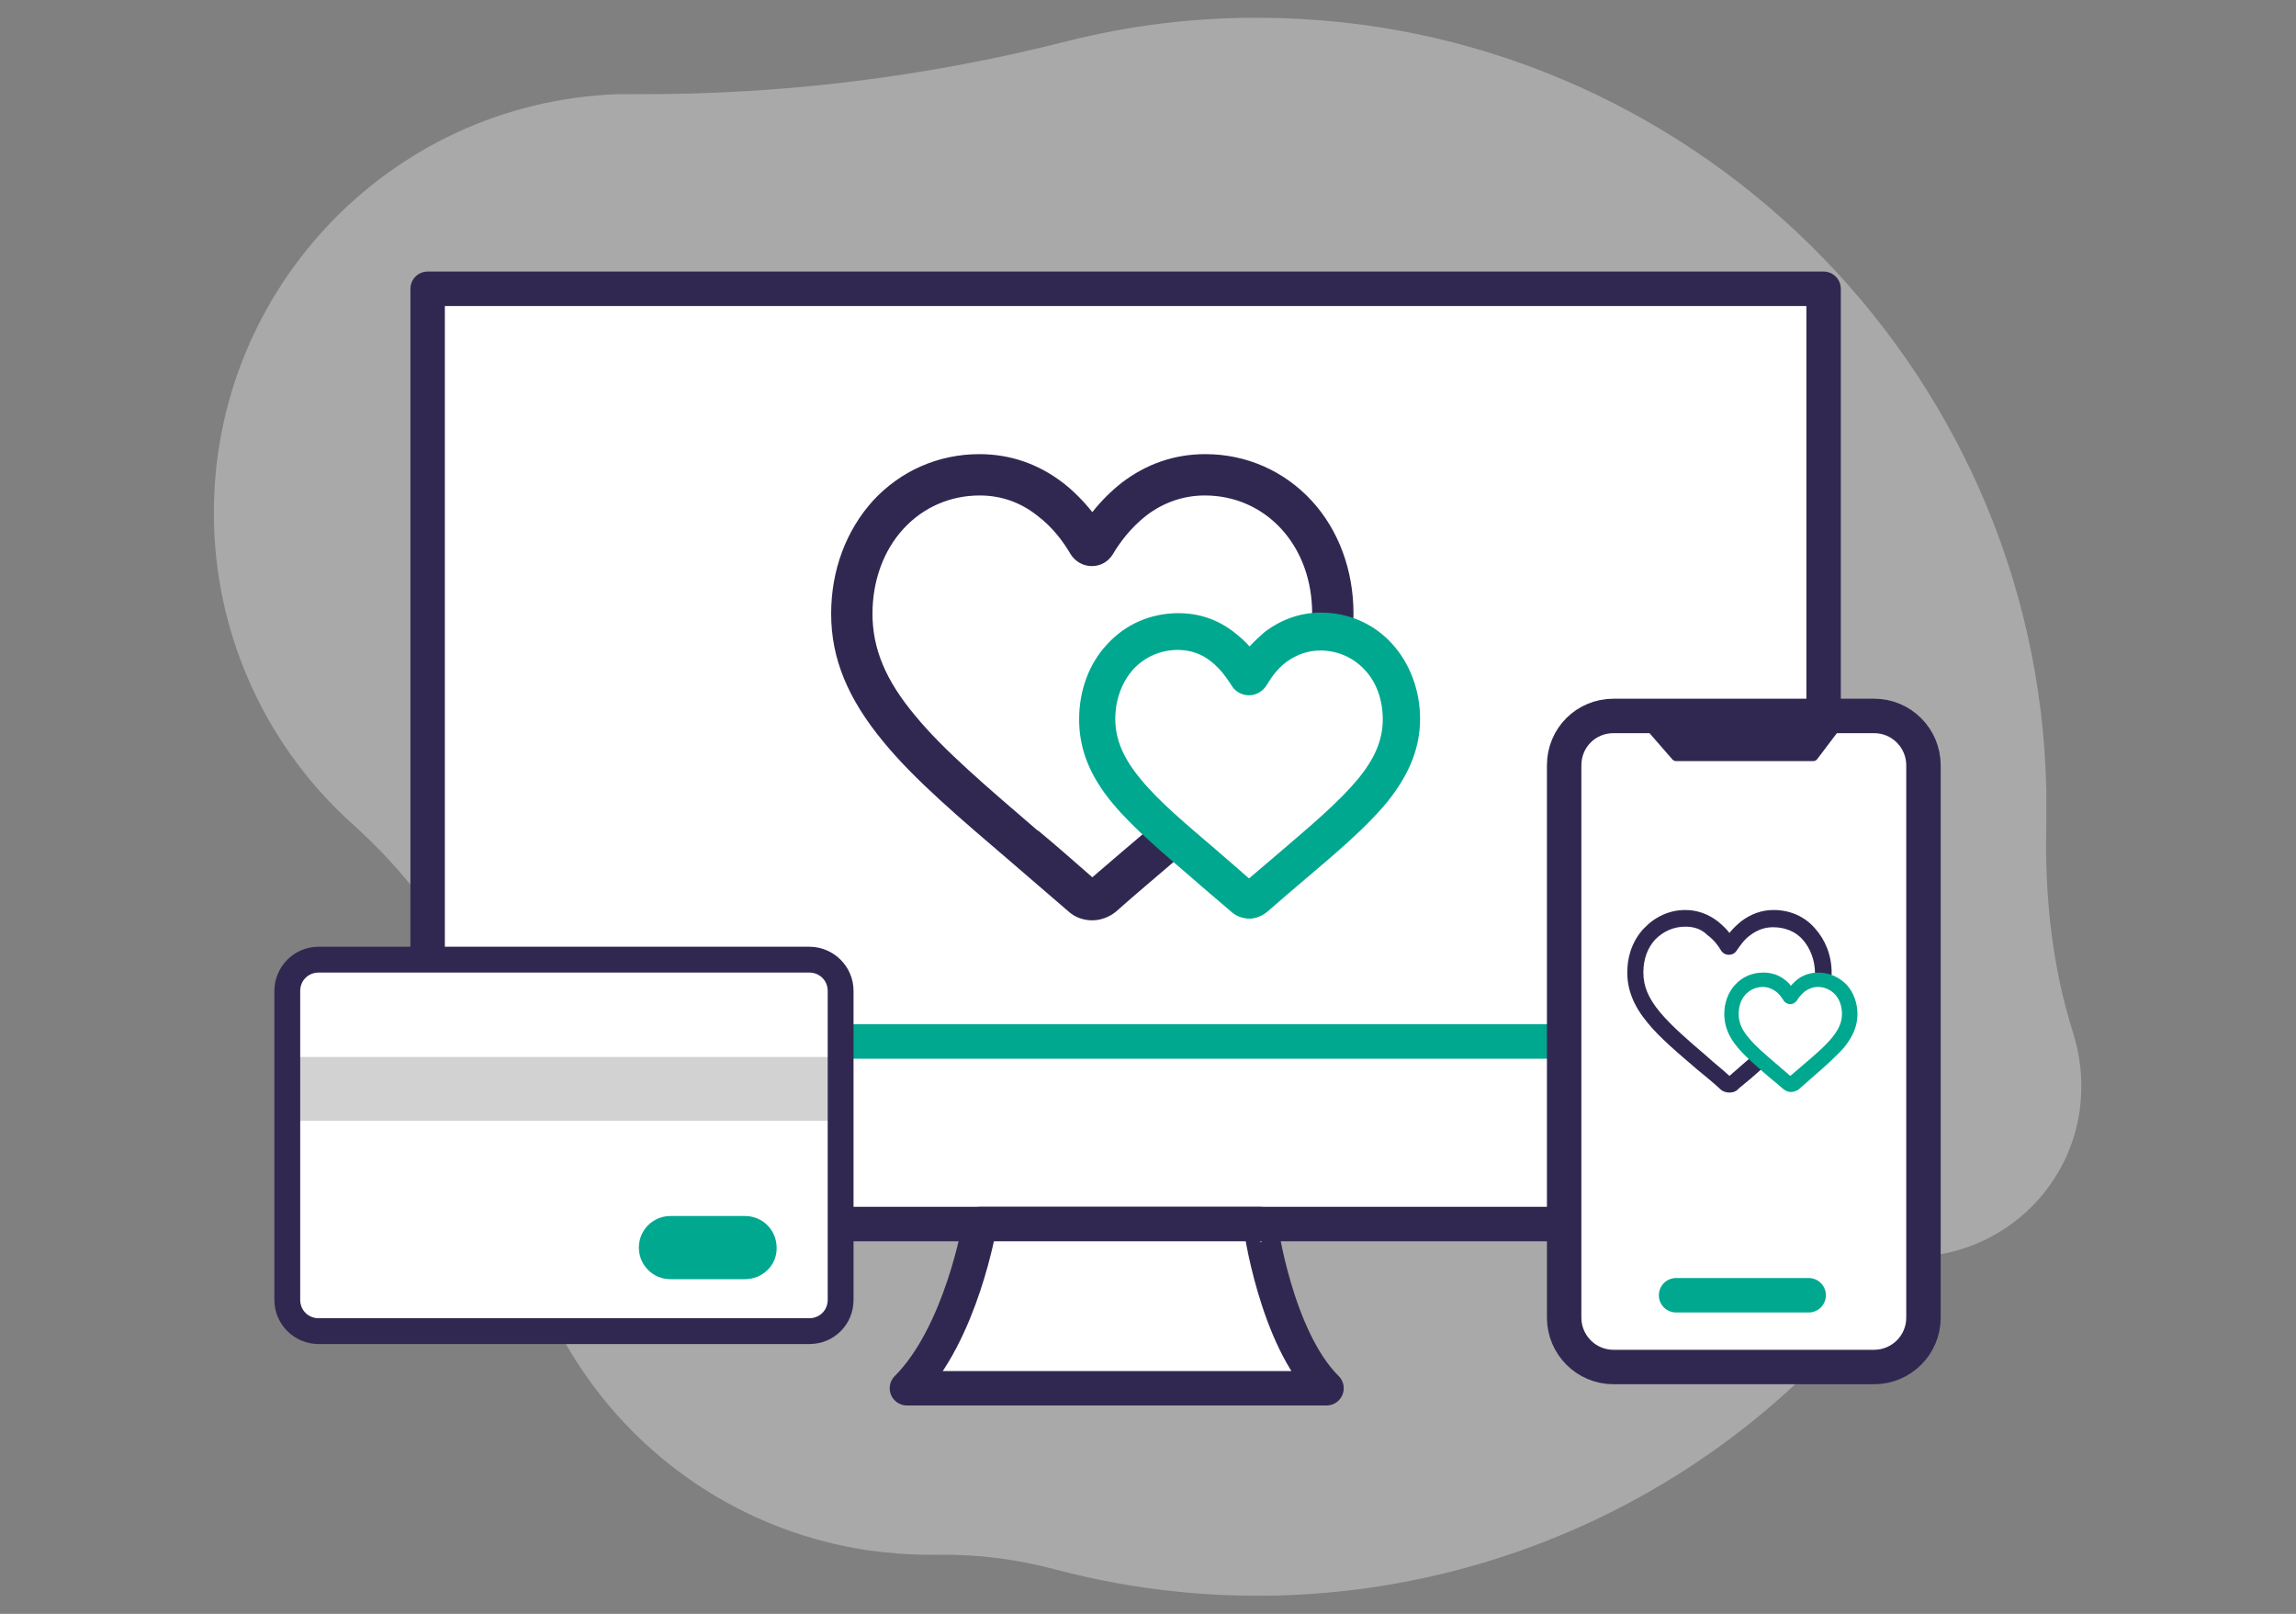
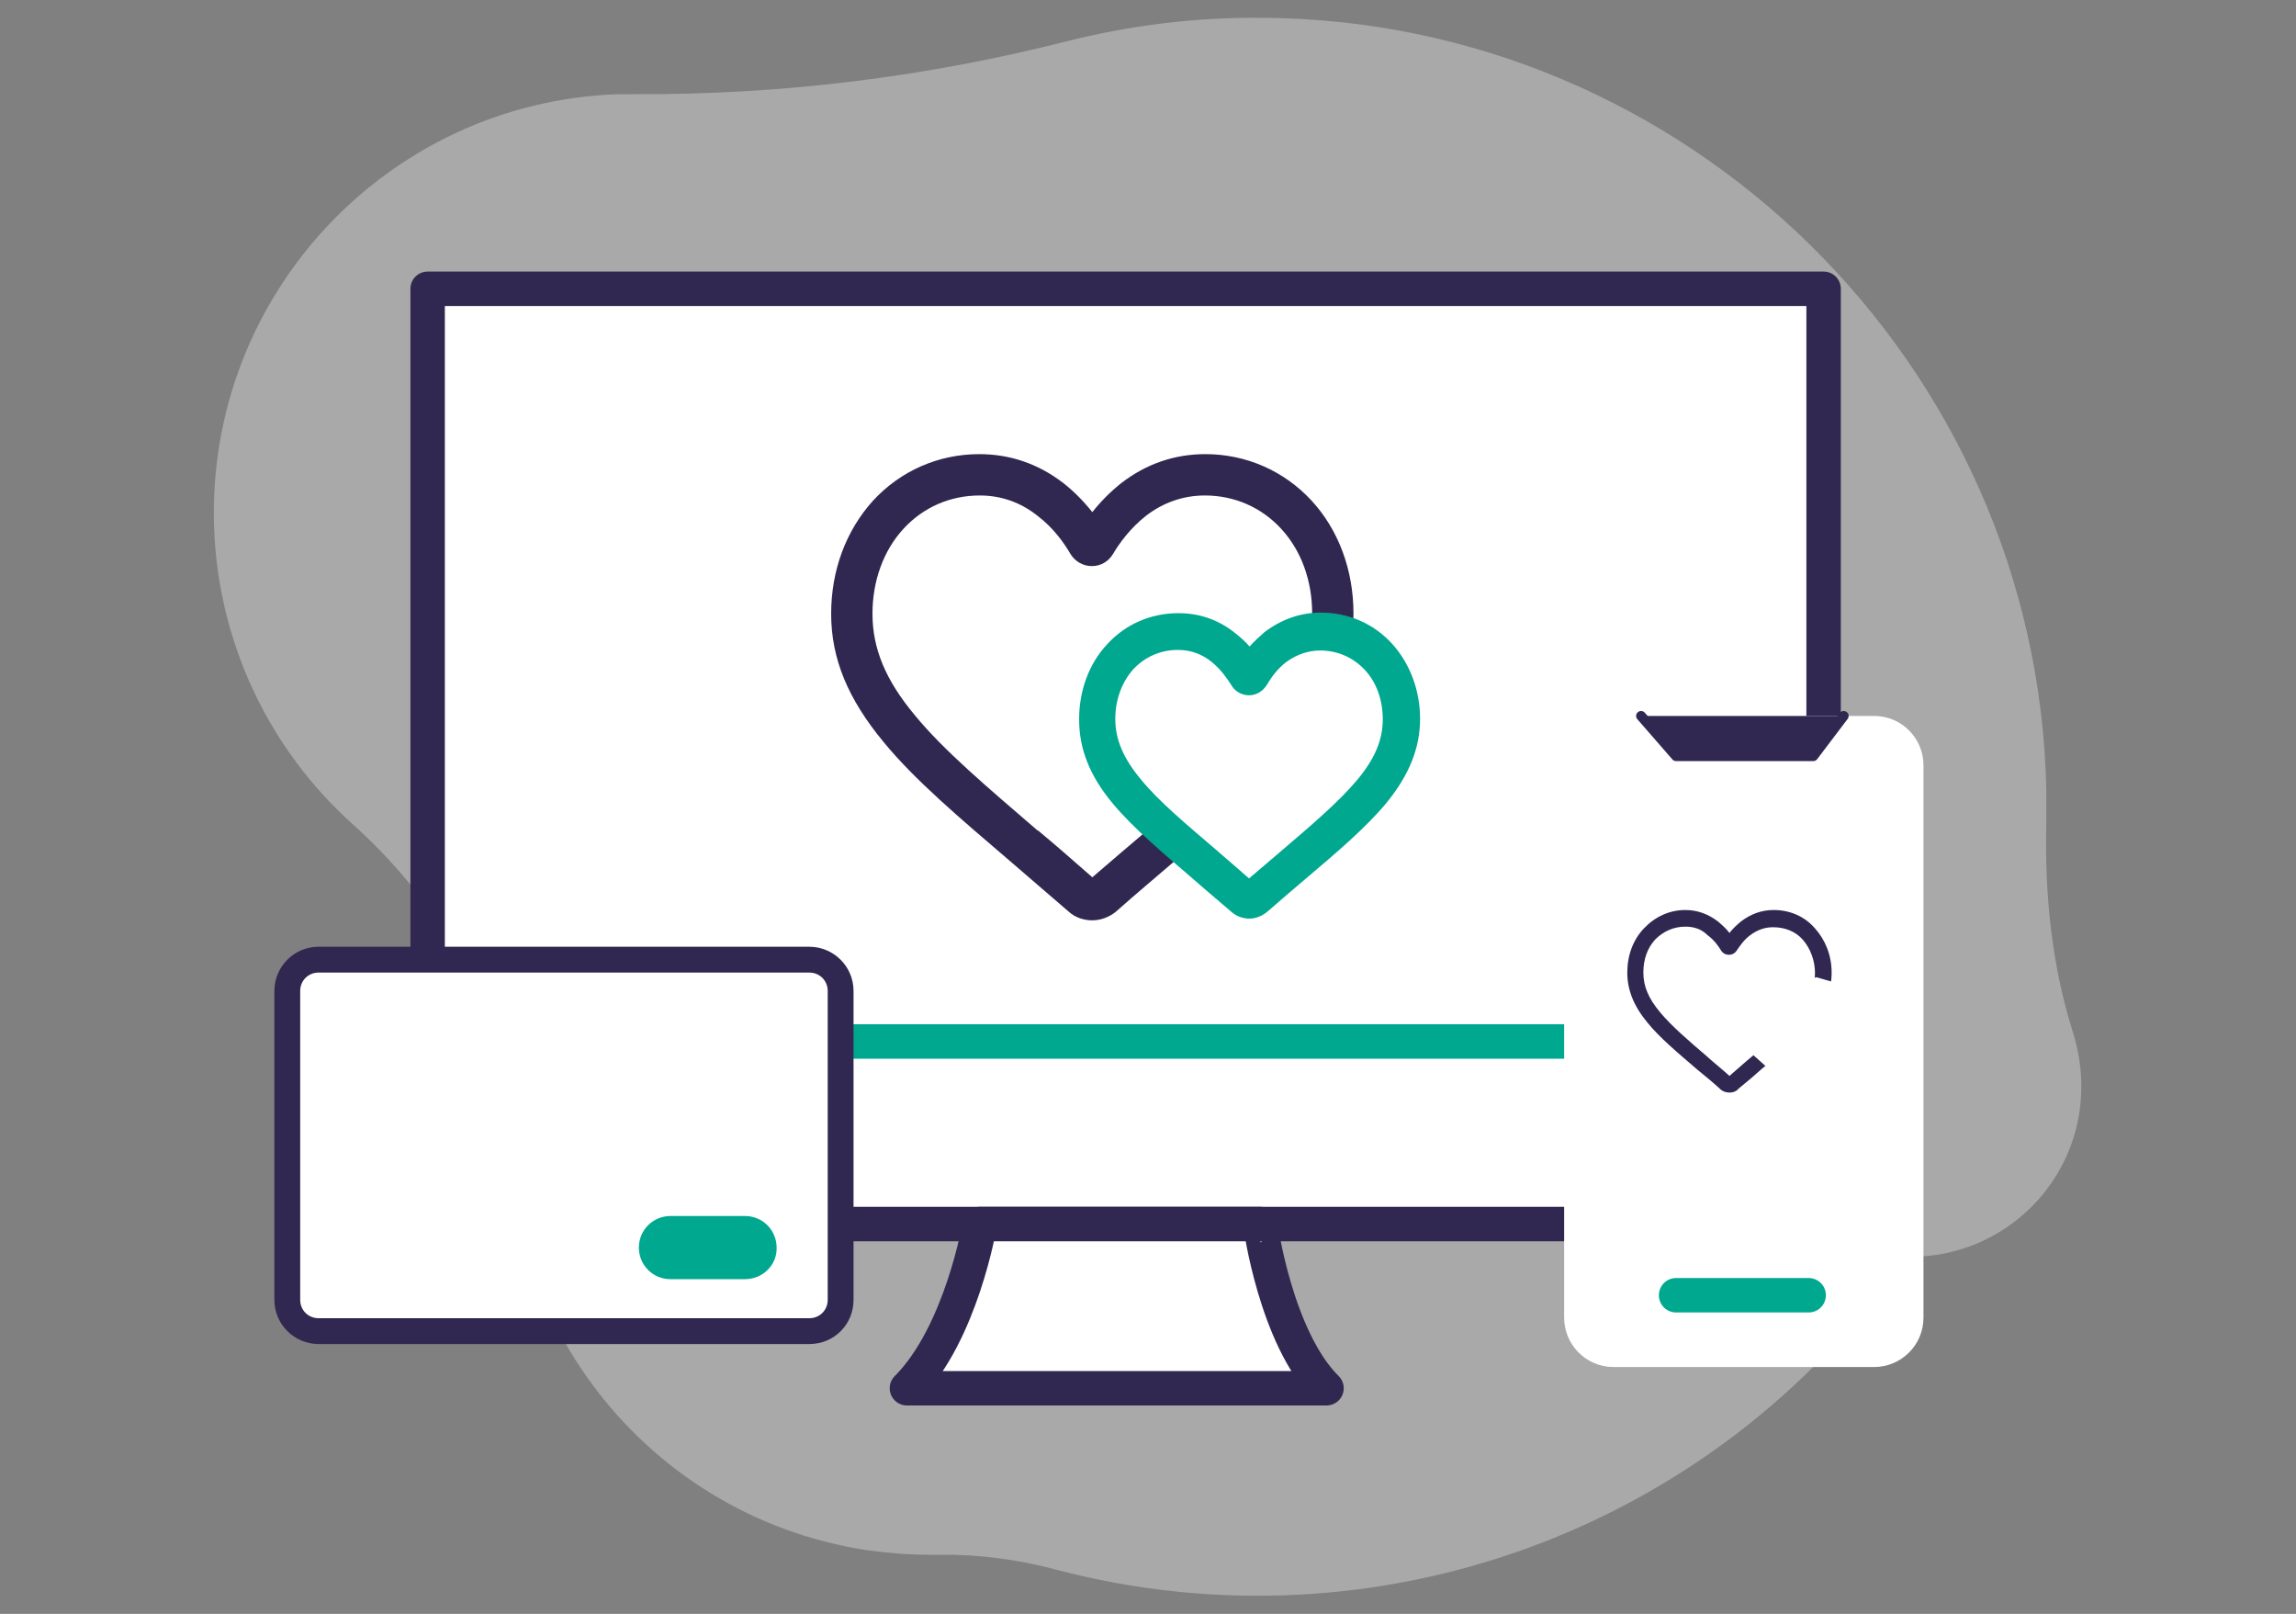
<svg xmlns="http://www.w3.org/2000/svg" version="1.1" id="Layer_1" x="0px" y="0px" viewBox="0 0 400 281.1" style="enable-background:new 0 0 400 281.1;" xml:space="preserve">
  <rect x="0" y="0" width="400" height="281.1" fill="#808080" stroke="none" />
  <style type="text/css">
	.st0{opacity:0.5;fill:#D2D2D2;enable-background:new    ;}
	.st1{fill:#FFFFFF;stroke:#312852;stroke-width:6;stroke-linecap:round;stroke-linejoin:round;stroke-miterlimit:10;}
	.st2{fill:#FFFFFF;stroke:#00A88F;stroke-width:6;stroke-linecap:round;stroke-linejoin:round;stroke-miterlimit:10;}
	.st3{fill:#FFFFFF;}
	.st4{fill:none;stroke:#312852;stroke-width:6;stroke-linecap:round;stroke-linejoin:round;stroke-miterlimit:10;}
	.st5{fill:#312852;stroke:#312852;stroke-width:1.726;stroke-linecap:round;stroke-linejoin:round;stroke-miterlimit:10;}
	.st6{fill:#312852;stroke:#00A88F;stroke-width:6;stroke-linecap:round;stroke-linejoin:round;stroke-miterlimit:10;}
	.st7{fill:#312852;}
	.st8{fill:#00A88F;}
	.st9{fill:#D2D2D2;}
</style>
  <path class="st0" d="M356.5,143.7c0-2.1,0-4.2,0-6.2C354.9,63.4,293.9,3.4,219.7,3.1c-11.4-0.1-22.8,1.3-33.9,4.1  c-24.4,6.2-49.5,9.3-74.8,9.2h-3.3c-40.3,1.4-71.8,35.2-70.4,75.5c0.7,19.9,9.5,38.6,24.3,51.8c12.9,11.6,22.2,26.5,28,42.8  c0,0.1,0,0.2,0.1,0.3c-6,39.9,21.4,77.1,61.3,83.2c3.6,0.5,7.3,0.8,10.9,0.8h1.6c6.9-0.1,13.8,0.8,20.5,2.6  c55.9,14.7,115-7,148-54.5h0.9c16.4,0,29.8-13.3,29.7-29.8c0-3.1-0.5-6.1-1.4-9.1C357.5,168.4,356.2,156,356.5,143.7z" />
  <rect x="74.5" y="50.3" class="st1" width="243.2" height="162.9" />
  <path class="st1" d="M231.1,241.8H158c9.5-9.5,12.7-28.6,12.7-28.6h48.9C219.5,213.2,222.3,233.1,231.1,241.8z" />
  <line class="st2" x1="74.5" y1="181.4" x2="317.7" y2="181.4" />
  <path class="st3" d="M281.1,124.7h45.4c4.8,0,8.6,3.9,8.6,8.6v96.2c0,4.8-3.9,8.6-8.6,8.6h-45.4c-4.8,0-8.6-3.9-8.6-8.6v-96.2  C272.5,128.5,276.3,124.7,281.1,124.7" />
-   <path class="st4" d="M281.1,124.7h45.4c4.8,0,8.6,3.9,8.6,8.6v96.2c0,4.8-3.9,8.6-8.6,8.6h-45.4c-4.8,0-8.6-3.9-8.6-8.6v-96.2  C272.5,128.5,276.3,124.7,281.1,124.7z" />
  <polyline class="st5" points="321.2,124.7 315.9,131.7 292,131.7 285.9,124.7 " />
  <line class="st6" x1="292" y1="225.6" x2="315.1" y2="225.6" />
  <g>
    <path class="st7" d="M190.3,160.3c-1.5,0-3-0.5-4.1-1.5c-3.7-3.2-7.2-6.2-10.1-8.7c-9-7.7-16.8-14.3-22.2-20.9   c-6.2-7.5-9.1-14.5-9.1-22.3c0-7.6,2.6-14.5,7.3-19.7c4.8-5.2,11.4-8.1,18.5-8.1c5.4,0,10.3,1.7,14.6,5c1.8,1.4,3.5,3.1,5.1,5.1   c1.5-1.9,3.2-3.6,5.1-5.1c4.3-3.3,9.2-5,14.6-5c7.1,0,13.7,2.9,18.5,8.1c4.7,5.1,7.3,12.1,7.3,19.7c0,7.8-2.9,14.9-9.1,22.3   c-5.4,6.6-13.2,13.2-22.2,20.9c-2.9,2.5-6.5,5.5-10.1,8.7C193.3,159.7,191.8,160.3,190.3,160.3z M170.7,86.3c-5.1,0-9.8,2-13.3,5.8   c-3.5,3.8-5.4,9.1-5.4,14.8c0,6.1,2.3,11.6,7.4,17.7c5,6.1,12.6,12.5,21.3,20l0.2,0.1c2.9,2.4,6.1,5.2,9.4,8.1c3.6-3.1,7-6,9.6-8.2   c8.8-7.5,16.3-13.9,21.3-20c5.1-6.2,7.4-11.7,7.4-17.7c0-5.8-1.9-11-5.4-14.8c-3.4-3.7-8.1-5.8-13.3-5.8c-3.7,0-7.2,1.2-10.2,3.5   c-2.7,2.1-4.7,4.8-5.8,6.7c-0.8,1.3-2.1,2.1-3.7,2.1c-1.5,0-2.9-0.8-3.7-2.1c-1.1-1.9-3-4.6-5.8-6.7   C177.8,87.5,174.4,86.3,170.7,86.3z" />
    <path class="st3" d="M215.5,156.7c-0.5-0.5-13.3-11.8-14.3-12.9c-0.9-1.1-8.8-9.2-8.9-9.3l-0.1-0.1l-1.2-10.2l1.7-9.5l12.5-5.1   l11.5,5.9l2.7-2.6l9.1-4.1l10.1,2.8l0.1,0.1c1.9,2.5,5.1,6.9,5.1,7.9v11.2l-7,10.3c-5.8,5.5-14.4,13.6-14.8,14.1   c-0.3,0.5-2.4,1-6.1,1.7l-0.2,0L215.5,156.7z" />
    <path class="st3" d="M216.8,116l-11.6-6l-12.1,4.9l-1.6,9.1l1.2,10c0,0,8,8.3,8.9,9.3c0.9,1.1,14.2,12.9,14.2,12.9s5.4-0.9,5.8-1.5   s14.8-14.1,14.8-14.1l6.9-10.2c0,0,0-10.1,0-11s-5-7.6-5-7.6l-9.7-2.7l-8.8,3.9L216.8,116z" />
    <path class="st8" d="M217.7,160c-1.2,0-2.3-0.4-3.2-1.2c-2.3-2-4.6-3.9-6.4-5.5c-5.7-4.9-10.7-9.1-14.2-13.3   c-4.1-4.9-5.9-9.6-5.9-14.7c0-5,1.7-9.7,4.9-13.1c3.2-3.5,7.6-5.4,12.4-5.4c3.6,0,6.9,1.1,9.8,3.4c0.9,0.7,1.8,1.5,2.6,2.4   c0.8-0.9,1.7-1.7,2.6-2.5c2.9-2.2,6.2-3.4,9.8-3.4c4.8,0,9.2,1.9,12.4,5.4c3.1,3.4,4.9,8.1,4.9,13.1c0,5.1-1.9,9.8-5.9,14.7   c-3.5,4.2-8.4,8.4-14.2,13.3c-1.9,1.6-4.1,3.5-6.4,5.5C220,159.5,218.8,160,217.7,160z M205.2,113.2c-3,0-5.7,1.2-7.7,3.3   c-2,2.2-3.2,5.3-3.2,8.7c0,3.6,1.4,6.9,4.5,10.6c3.1,3.8,7.9,7.8,13.4,12.5l0.1,0.1c1.6,1.4,3.4,2.9,5.3,4.6c2-1.7,4-3.4,5.4-4.6   c5.5-4.7,10.2-8.7,13.4-12.5c3.1-3.7,4.5-7,4.5-10.6c0-3.4-1.1-6.5-3.2-8.7c-2-2.1-4.7-3.3-7.7-3.3c-2.1,0-4.1,0.7-5.9,2   c-1.6,1.2-2.7,2.8-3.4,4c-0.7,1.1-1.8,1.8-3.1,1.8c-1.3,0-2.5-0.7-3.1-1.8c-0.7-1.1-1.8-2.7-3.4-4   C209.4,113.9,207.4,113.2,205.2,113.2z" />
  </g>
  <g>
    <path class="st7" d="M301.3,190.3c-0.6,0-1.2-0.2-1.6-0.6c-1.4-1.3-2.8-2.4-4-3.4c-3.5-3-6.6-5.6-8.7-8.2c-2.4-2.9-3.5-5.7-3.5-8.7   c0-3,1-5.7,2.9-7.7c1.9-2,4.4-3.2,7.2-3.2c2.1,0,4,0.7,5.7,2c0.7,0.6,1.4,1.2,2,2c0.6-0.8,1.3-1.4,2-2c1.7-1.3,3.6-2,5.7-2   c2.8,0,5.4,1.1,7.2,3.2c1.8,2,2.9,4.7,2.9,7.7c0,3-1.1,5.8-3.5,8.7c-2.1,2.6-5.2,5.2-8.7,8.1c-1.1,1-2.5,2.2-4,3.4   C302.5,190.1,301.9,190.3,301.3,190.3z M293.6,161.4c-2,0-3.8,0.8-5.2,2.2c-1.4,1.5-2.1,3.5-2.1,5.8c0,2.4,0.9,4.5,2.9,6.9   c2,2.4,4.9,4.9,8.3,7.8l0.1,0.1c1.1,1,2.4,2,3.7,3.2c1.4-1.2,2.7-2.4,3.7-3.2c3.4-2.9,6.4-5.4,8.3-7.8c2-2.4,2.9-4.6,2.9-6.9   c0-2.2-0.8-4.3-2.1-5.8c-1.3-1.5-3.2-2.2-5.2-2.2c-1.5,0-2.8,0.5-4,1.4c-1.1,0.8-1.8,1.9-2.3,2.6c-0.3,0.5-0.8,0.8-1.4,0.8   s-1.1-0.3-1.4-0.8c-0.4-0.7-1.2-1.8-2.3-2.6C296.4,161.8,295.1,161.4,293.6,161.4z" />
    <path class="st3" d="M311.2,188.9c-0.2-0.2-5.2-4.6-5.6-5c-0.4-0.4-3.5-3.6-3.5-3.6l0,0l-0.5-4l0.7-3.7l4.9-2l4.5,2.3l1.1-1   l3.6-1.6l3.9,1.1l0,0.1c0.7,1,2,2.7,2,3.1v4.4l-2.7,4c-2.3,2.1-5.6,5.3-5.8,5.5c-0.1,0.2-0.9,0.4-2.4,0.7L311.2,188.9L311.2,188.9z   " />
    <path class="st3" d="M311.7,173l-4.6-2.3l-4.7,1.9l-0.6,3.5l0.5,3.9c0,0,3.1,3.2,3.5,3.7c0.4,0.4,5.6,5,5.6,5s2.1-0.4,2.3-0.6   c0.2-0.2,5.8-5.5,5.8-5.5l2.7-4c0,0,0-3.9,0-4.3s-2-3-2-3l-3.8-1.1l-3.4,1.5L311.7,173z" />
-     <path class="st8" d="M312,190.2c-0.5,0-0.9-0.2-1.3-0.5c-0.9-0.8-1.8-1.5-2.5-2.1c-2.2-1.9-4.2-3.6-5.5-5.2   c-1.6-1.9-2.3-3.7-2.3-5.8c0-2,0.7-3.8,1.9-5.1c1.3-1.4,3-2.1,4.9-2.1c1.4,0,2.7,0.4,3.8,1.3c0.4,0.3,0.7,0.6,1,1   c0.3-0.4,0.7-0.7,1-1c1.1-0.9,2.4-1.3,3.8-1.3c1.9,0,3.6,0.8,4.9,2.1c1.2,1.3,1.9,3.2,1.9,5.1c0,2-0.7,3.8-2.3,5.8   c-1.4,1.6-3.3,3.3-5.5,5.2c-0.7,0.6-1.6,1.4-2.5,2.2C312.9,190,312.5,190.2,312,190.2z M307.1,171.9c-1.2,0-2.2,0.5-3,1.3   c-0.8,0.9-1.2,2.1-1.2,3.4c0,1.4,0.5,2.7,1.7,4.1c1.2,1.5,3.1,3.1,5.2,4.9l0,0c0.6,0.5,1.3,1.1,2.1,1.8c0.8-0.7,1.5-1.3,2.1-1.8   c2.1-1.8,4-3.4,5.2-4.9c1.2-1.5,1.7-2.7,1.7-4.1c0-1.3-0.4-2.5-1.2-3.4c-0.8-0.8-1.8-1.3-3-1.3c-0.8,0-1.6,0.3-2.3,0.8   c-0.6,0.5-1.1,1.1-1.3,1.5c-0.3,0.4-0.7,0.7-1.2,0.7c-0.5,0-1-0.3-1.2-0.7c-0.3-0.4-0.7-1.1-1.3-1.5   C308.7,172.2,308,171.9,307.1,171.9z" />
  </g>
  <path class="st3" d="M142.6,231.9H53.9c-2.2,0-3.9-1.7-3.9-3.9v-56.9c0-2.2,1.7-3.9,3.9-3.9h88.7c2.2,0,3.9,1.7,3.9,3.9V228  C146.5,230.1,144.7,231.9,142.6,231.9" />
  <path class="st8" d="M129.8,222.8h-13c-3.1,0-5.5-2.5-5.5-5.5c0-3.1,2.5-5.5,5.5-5.5h13c3.1,0,5.5,2.5,5.5,5.5  C135.4,220.3,132.9,222.8,129.8,222.8" />
-   <rect x="48.8" y="184.1" class="st9" width="99" height="11.1" />
  <path class="st7" d="M141,234.1H55.5c-4.2,0-7.7-3.4-7.7-7.7v-53.8c0-4.2,3.4-7.7,7.7-7.7H141c4.2,0,7.7,3.4,7.7,7.7v53.8  C148.7,230.7,145.3,234.1,141,234.1z M55.5,169.4c-1.8,0-3.2,1.4-3.2,3.2v53.8c0,1.8,1.4,3.2,3.2,3.2H141c1.8,0,3.2-1.4,3.2-3.2  v-53.8c0-1.8-1.4-3.2-3.2-3.2H55.5z" />
</svg>